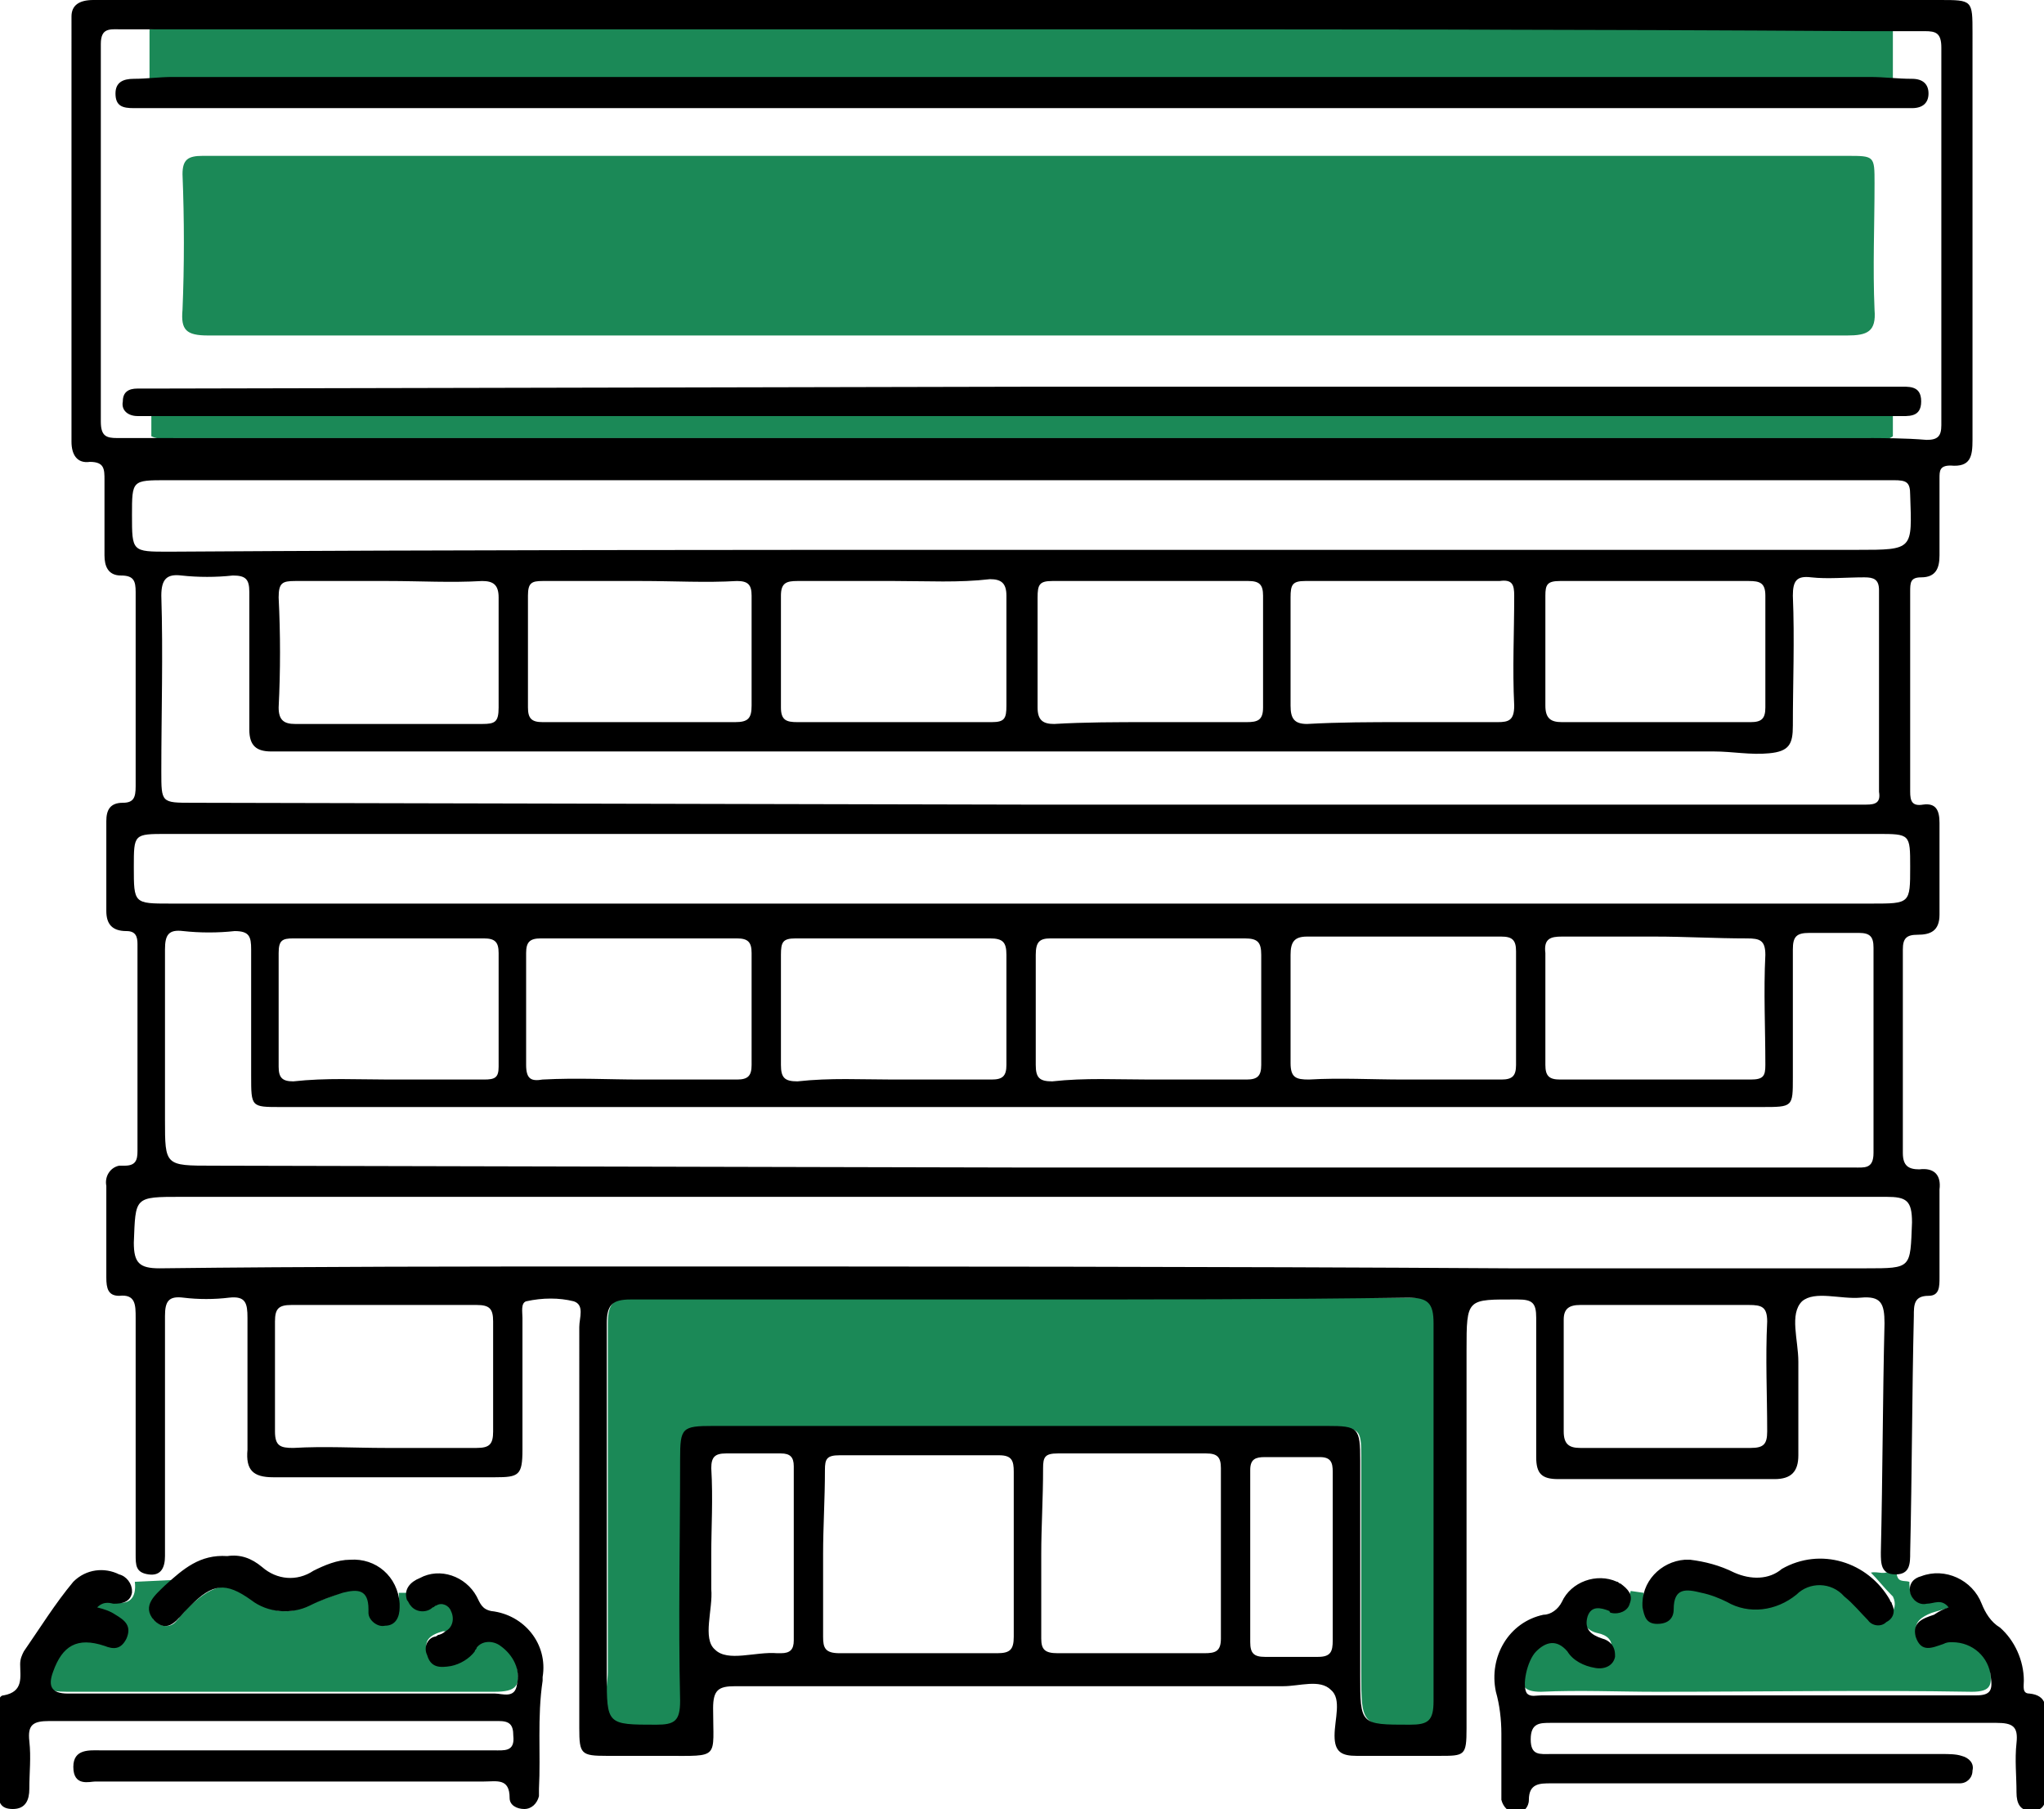
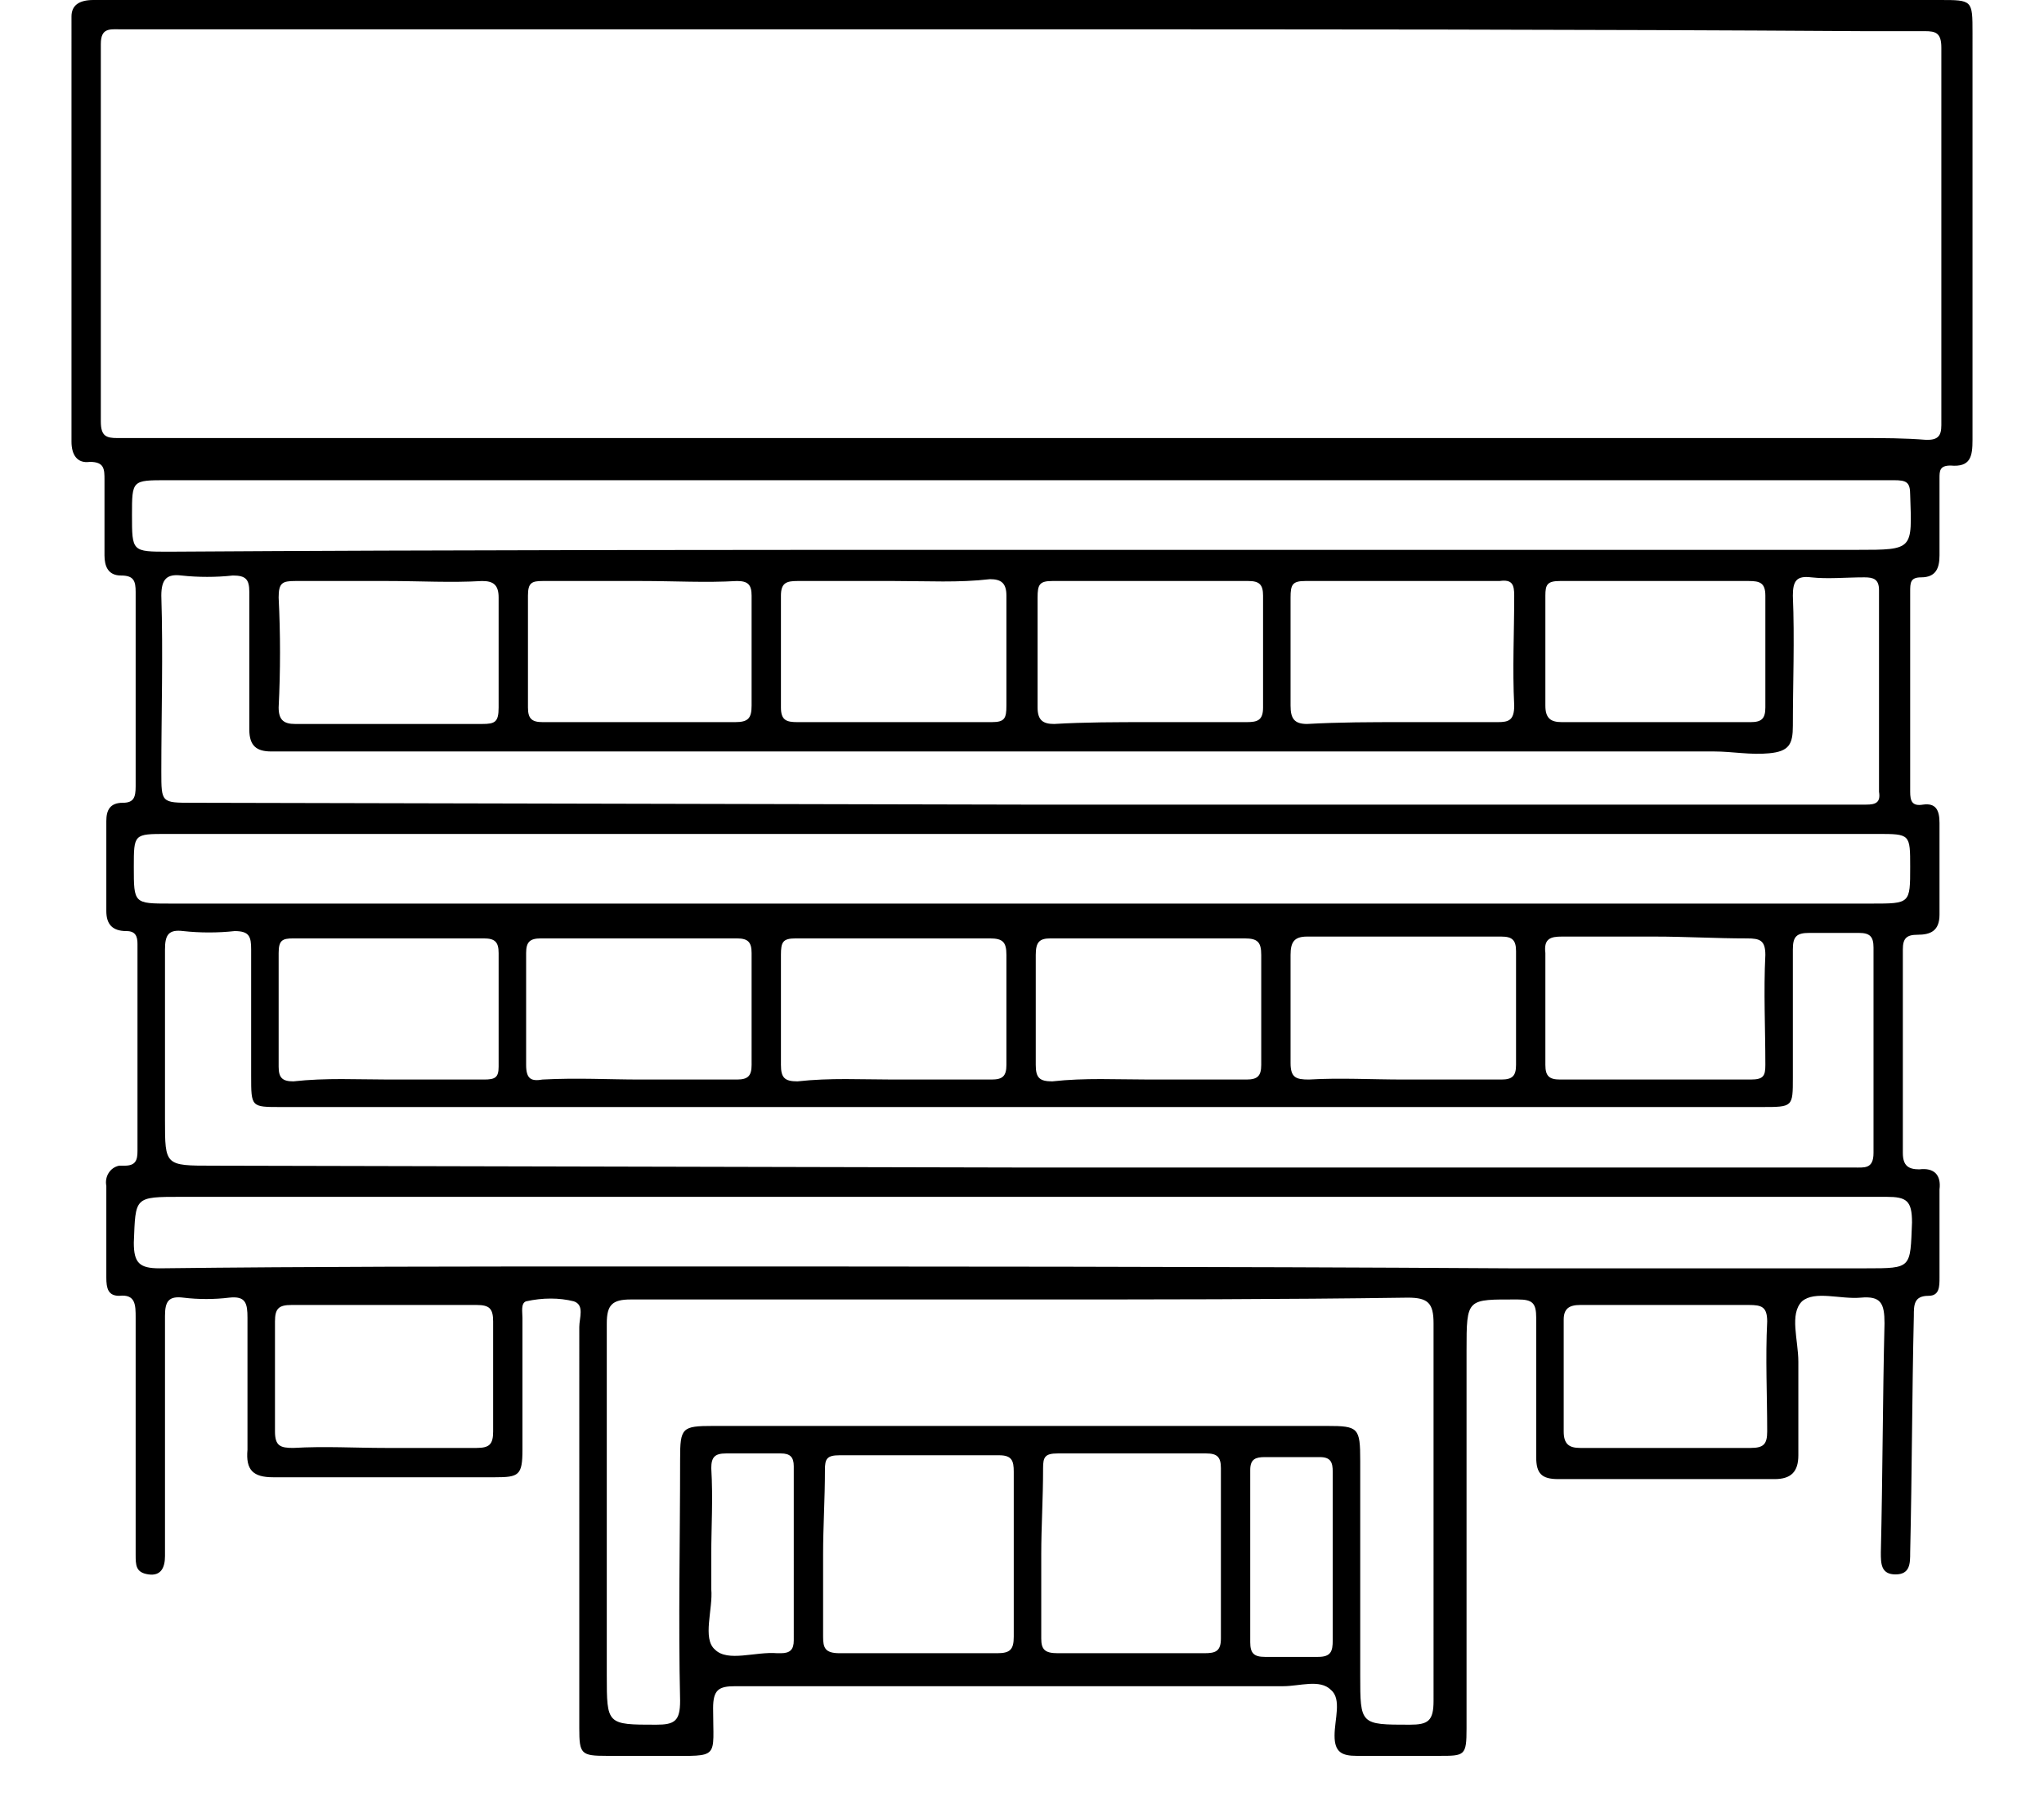
<svg xmlns="http://www.w3.org/2000/svg" viewBox="0 0 111.5 98.7">
-   <path d="M104.156 86.304c0 .9.3 1.3 1.2 1 .4-.2.9 0 1 .4-.3.1-.7.2-1 .3-.5.2-1 .5-.8 1.1.2.7.8.5 1.3.3 1.1-.4 2.2.1 2.6 1.2.1.2.1.3.1.5.1.8.1 1.2-1 1.2-5.7-.1-11.4 0-17.2 0-2.1 0-4.2-.1-6.3 0-.9 0-1.1-.3-1.1-1.1s.4-1.5 1.1-1.8c.7-.4 1.2.1 1.6.6.2.3.6.5 1 .5.5.1 1 .2 1.2-.4.2-.6-.2-.9-.7-1-.5-.1-.9-.5-.8-1 0-.1 0-.2.1-.3.2-.6.7-.6 1.2-.4.6.3 1.1.1 1.3-.6l.7.1c0 .3.1.5.1.8 0 .4.1.8.7.8.5 0 .8-.3.8-.8-.1-1.2.7-1.1 1.5-1 .5.1.9.3 1.4.5 1.2.7 2.8.6 3.9-.4.7-.7 1.9-.7 2.6 0 .5.4.9.9 1.4 1.3.2.3.6.4.9.1l.1-.1c.3-.2.4-.6.2-1l-.1-.1c-.4-.4-.7-.8-1.1-1.2.4-.1.8.2 1.1-.2l.3.1c0 .7.4.5.7.6zm-81.8.6c.2.7.7 1 1.4.6.3-.2.8-.2 1 .1.1.1.1.2.1.3.2.4 0 .9-.5 1.1h-.2c-.7.2-1.1.5-.8 1.2s.9.5 1.5.3c.3-.1.6-.3.8-.5 1-1 2.2-.6 2.5.8.3 1.2 0 1.5-1.2 1.5h-23.3c-1.1 0-1.3-.2-1-1.3.2-1 1.2-1.8 2.2-1.6.4.1.5.1.6.1.5.2 1.2.5 1.4-.3s-.4-1-1-1.2c-.2-.1-.5-.2-.7-.2.2-.5.6-.5 1-.4.9.2 1.3-.2 1.2-1.1l2.1-.1c-.3.3-.6.7-.9 1-.4.3-.4.8-.2 1.1 0 .1.1.1.2.2.3.3.8.3 1.1-.1l.1-.1c.1-.2.3-.3.4-.5 1.3-1.2 2.2-1.8 3.8-.5.7.6 1.7.8 2.5.4l2.4-.9c.6-.2 1.4-.2 1.3.8 0 .7.2 1 .9 1s.7-.6.7-1.1v-.6h.6zm33.5-16.1h21.4c.9 0 1.2.2 1.2 1.2v21.1c0 .9-.3 1.1-1.1 1.1-3.1 0-3.1 0-3.1-3v-11.8c0-1.4-.1-1.5-1.5-1.5h-33.9c-1.4 0-1.5.1-1.5 1.5v13.6c0 .9-.2 1.3-1.2 1.2-1-.1-2.2.4-2.8-.2s-.2-1.9-.2-2.8v-19c0-1.2.4-1.4 1.5-1.4h21.2zm47.4-69.2v2.7h-95.1v-2.7c.5-.1.9-.1 1.3-.1h92.6c.4 0 .8 0 1.2.1zm0 21.1v1.1c-.4.3-.8.1-1.2.1h-92.6c-.4 0-.8.1-1.2-.1v-1.1c.4-.3.8-.2 1.2-.2h92.6c.4 0 .8-.1 1.2.2zm-47.1-4.4h-44.8c-1.2 0-1.5-.3-1.4-1.4.1-2.4.1-4.9 0-7.4 0-.8.3-1 1.1-1h89.7c1.5 0 1.5 0 1.5 1.5 0 2.3-.1 4.6 0 6.9.1 1.2-.4 1.4-1.5 1.4h-44.6z" fill="#1b8957" />
  <path d="M55.8 0h50c1.8 0 1.8 0 1.8 1.8V24c0 .9-.1 1.5-1.2 1.4-.6 0-.6.3-.6.7v4.2c0 .7-.2 1.2-1 1.2-.6 0-.6.3-.6.8v10.9c0 .5.1.8.7.7.7-.1.9.3.9 1v5c0 .9-.5 1.1-1.2 1.1-.6 0-.8.2-.8.8v11.1c0 .7.3.9.9.9.8-.1 1.2.3 1.1 1.1v4.8c0 .5 0 1-.6 1-.8 0-.8.5-.8 1.1-.1 4.3-.1 8.6-.2 12.9 0 .6 0 1.2-.8 1.2s-.8-.6-.8-1.2c.1-4.2.1-8.4.2-12.5 0-1.1-.2-1.5-1.3-1.4-1.1.1-2.5-.4-3.2.2-.7.7-.2 2.1-.2 3.3v5.1c0 .9-.4 1.3-1.3 1.3H85c-.9 0-1.2-.3-1.2-1.2v-7.6c0-.8-.2-1-1-1-2.8 0-2.8-.1-2.8 2.8v20.6c0 1.5-.1 1.5-1.5 1.5H74c-.8 0-1.2-.2-1.2-1.1s.4-2-.2-2.5c-.6-.6-1.7-.2-2.6-.2H40.1c-.9 0-1.2.2-1.2 1.2 0 2.8.4 2.6-2.6 2.6h-3.2c-1.4 0-1.5-.1-1.5-1.5V72.4c0-.5.3-1.2-.3-1.4-.8-.2-1.7-.2-2.6 0-.3.1-.2.6-.2.9v7.2c0 1.4-.2 1.5-1.5 1.5H14.9c-1.1 0-1.5-.4-1.4-1.5v-7.2c0-.8-.1-1.2-1-1.1-.8.1-1.7.1-2.5 0s-1 .2-1 1v13.1c0 .6-.2 1.1-.9 1-.7-.1-.7-.5-.7-1.1V71.9c0-.7 0-1.3-.9-1.2-.6 0-.7-.4-.7-1v-5c-.1-.5.2-1 .7-1.1h.3c.6 0 .7-.3.7-.8V51.5c0-.4-.1-.7-.6-.7-.8 0-1.1-.4-1.1-1.1v-4.9c0-.6.2-1 .9-1 .6 0 .7-.3.7-.9V32.3c0-.6-.1-.9-.8-.9-.7 0-.9-.5-.9-1.1v-4.1c0-.6 0-1-.8-1-.7.1-1-.4-1-1.1V.9c0-.6.4-.9 1.2-.9h50.7zm0 1.6H6.6c-.6 0-1.1-.1-1.1.8V23c0 .8.3.9.9.9h95.1c1.2 0 2.4 0 3.6.1.6 0 .8-.2.8-.8V2.6c0-.8-.3-.9-.9-.9h-3.4c-15.2-.1-30.5-.1-45.8-.1zm0 69.3H34.4c-1 0-1.3.3-1.3 1.3v19.2c0 2.7 0 2.7 2.7 2.7 1 0 1.3-.2 1.3-1.3-.1-4.4 0-8.8 0-13.2 0-1.7.1-1.8 1.8-1.8h33.5c1.7 0 1.8.1 1.8 1.9v11.7c0 2.7 0 2.7 2.7 2.7 1 0 1.3-.2 1.3-1.3V72.2c0-1.1-.3-1.4-1.4-1.4-6.9.1-13.9.1-21 .1zm-.2-7.2h45.5c.6 0 1.1.1 1.1-.8V51.7c0-.6-.2-.8-.8-.8h-2.7c-.7 0-.9.2-.9.9v7c0 1.6 0 1.6-1.7 1.6H15.3c-1.6 0-1.6 0-1.6-1.7v-6.9c0-.7-.1-1-.9-1-.9.1-1.9.1-2.8 0-.8-.1-1 .2-1 1v9.3c0 2.5 0 2.5 2.6 2.5l44 .1zm.1-33.7h45.6c3.1 0 3 0 2.9-3 0-.7-.2-.8-.9-.8H9.1c-1.9 0-1.9 0-1.9 1.9 0 2 0 2 2 2 15.5-.1 31-.1 46.5-.1zm0 19.3h46.4c2.1 0 2.1 0 2.1-2 0-1.8 0-1.8-1.8-1.8H9.1c-1.8 0-1.8 0-1.8 1.8 0 2 0 2 2 2h46.4zm.1-5.4h46c.5 0 .8-.1.7-.7v-11c0-.6-.3-.7-.8-.7-1 0-2 .1-2.9 0-.8-.1-1 .2-1 1 .1 2.4 0 4.8 0 7.1 0 1-.2 1.4-1.3 1.5-1 .1-2-.1-3-.1H14.8c-.8 0-1.2-.3-1.2-1.2v-7.5c0-.7-.2-.9-.9-.9-.9.1-1.9.1-2.8 0-.8-.1-1.1.2-1.1 1.1.1 3.2 0 6.4 0 9.6 0 1.7 0 1.7 1.7 1.7l45.3.1zm.1 21.4h-46c-2.6 0-2.5 0-2.6 2.5 0 1.1.3 1.4 1.4 1.4 8.4-.1 16.7-.1 25.1-.1 16.2 0 32.3 0 48.5.1h19.5c2.5 0 2.4 0 2.5-2.5 0-1.2-.3-1.4-1.4-1.4h-47zm-11 19.5v4.5c0 .6.1.9.9.9h8.6c.7 0 .9-.2.9-.9v-9c0-.6-.1-.9-.8-.9h-8.7c-.7 0-.8.2-.8.8 0 1.6-.1 3.1-.1 4.6zm11.9 0v4.6c0 .6.2.8.9.8h8c.6 0 .9-.1.9-.8v-9.3c0-.6-.2-.8-.8-.8h-8.1c-.7 0-.8.2-.8.8 0 1.7-.1 3.2-.1 4.7zm-8.1-25.9h5.4c.6 0 .8-.2.8-.8v-6c0-.7-.2-.9-.9-.9H43.4c-.7 0-.8.2-.8.9v6c0 .7.2.9.9.9 1.8-.2 3.5-.1 5.2-.1zm14 0H68c.6 0 .8-.2.8-.8v-6c0-.7-.2-.9-.9-.9H57.3c-.6 0-.8.2-.8.9v6c0 .7.2.9.9.9 1.8-.2 3.5-.1 5.3-.1zm0-19.5H68c.6 0 .9-.1.9-.8v-6.1c0-.6-.2-.8-.8-.8H57.4c-.7 0-.8.2-.8.9v6c0 .7.3.9.9.9 1.7-.1 3.4-.1 5.2-.1zm-13.9-7.7h-5.3c-.6 0-.9.1-.9.8v6.1c0 .7.3.8.9.8h10.6c.7 0 .8-.2.8-.9v-6c0-.7-.3-.9-.9-.9-1.7.2-3.4.1-5.2.1zM21 79h5c.7 0 .9-.2.9-.9v-6c0-.7-.2-.9-.9-.9H15.9c-.7 0-.9.2-.9.9v6c0 .8.3.9 1 .9 1.7-.1 3.4 0 5 0zm13.9-20.1h5.3c.6 0 .8-.2.8-.8V52c0-.6-.2-.8-.8-.8H29.5c-.6 0-.8.2-.8.8v6.1c0 .8.3.9.9.8 1.9-.1 3.6 0 5.3 0zm41.6-19.5h5.2c.6 0 .9-.1.9-.9-.1-2 0-4 0-6 0-.6-.1-.9-.8-.8H71.2c-.7 0-.8.2-.8.9v5.9c0 .7.2 1 .9 1 1.8-.1 3.5-.1 5.2-.1zM35 31.7h-5.4c-.6 0-.8.1-.8.8v6.1c0 .6.2.8.8.8h10.5c.7 0 .9-.2.9-.9v-6c0-.6-.2-.8-.8-.8-1.7.1-3.4 0-5.2 0zm41.6 27.2h5.3c.6 0 .8-.2.8-.8v-6.2c0-.6-.2-.8-.8-.8H71.3c-.7 0-.9.3-.9 1V58c0 .8.3.9 1 .9 1.7-.1 3.4 0 5.2 0zm13.7-7.8h-5.1c-.6 0-1 .1-.9.9v6.1c0 .6.2.8.8.8h10.4c.7 0 .8-.2.8-.8 0-2-.1-4 0-6 0-.8-.3-.9-1-.9-1.7 0-3.4-.1-5-.1zm-69.1 7.8h5.2c.6 0 .8-.1.8-.7V52c0-.6-.2-.8-.8-.8H16c-.6 0-.8.1-.8.8v6.2c0 .6.2.8.8.8 1.8-.2 3.5-.1 5.2-.1zm69.1-19.5h5.2c.6 0 .8-.2.8-.8v-6.1c0-.7-.3-.8-.9-.8H85.1c-.7 0-.8.2-.8.8v6c0 .7.3.9.9.9h5.1zm-69.1-7.7h-5.1c-.7 0-.9.1-.9.9.1 2 .1 4 0 6 0 .7.3.9.9.9h10.2c.7 0 .9-.1.9-.9v-6c0-.7-.3-.9-.9-.9-1.7.1-3.4 0-5.1 0zm69.6 39.5h-4.6c-.6 0-.9.2-.9.8v6.1c0 .7.3.9.9.9h9.3c.7 0 .9-.2.9-.9 0-2-.1-4 0-6 0-.8-.3-.9-1-.9h-4.6zm-52 13.6v1.9c.1 1.1-.5 2.7.2 3.3.7.7 2.2.1 3.4.2h.2c.5 0 .7-.2.7-.7V80c0-.5-.2-.7-.7-.7h-3c-.6 0-.8.2-.8.8.1 1.7 0 3.2 0 4.7zm33.9.1v-4.6c0-.5-.1-.8-.7-.8h-3c-.5 0-.8.1-.8.7v9.4c0 .6.2.8.8.8h2.9c.7 0 .8-.3.8-.9v-4.6z" />
-   <path d="M5.3 87.7c.4.1.7.2 1 .4.5.3.9.6.6 1.3-.3.6-.7.6-1.2.4-1.5-.5-2.3 0-2.8 1.4-.3.8-.1 1.2.8 1.2H27c.4 0 1.1.3 1.2-.5.2-.8-.2-1.6-.9-2.1-.4-.3-1-.3-1.3.1 0 .1-.1.1-.1.2-.3.4-.8.7-1.3.8-.6.1-1.1.1-1.3-.6-.2-.4 0-.9.4-1 .1 0 .2-.1.2-.1.1 0 .3-.1.4-.2.4-.2.5-.7.3-1.1-.1-.3-.5-.5-.8-.3-.1 0-.1.1-.2.1-.3.3-.9.3-1.2-.1-.1-.1-.1-.2-.2-.3-.2-.6.2-1 .7-1.2 1.1-.6 2.5-.1 3.1 1 .2.4.3.7.8.8 1.8.2 3.1 1.8 2.8 3.6v.2c-.3 2-.1 4-.2 5.9v.4c-.1.4-.4.7-.8.7s-.8-.2-.8-.6c0-1.1-.7-.9-1.4-.9H5.2c-.3 0-1.2.3-1.2-.8 0-1 .9-.9 1.5-.9h21.4c.6 0 1.2.1 1.1-.8 0-.6-.2-.8-.8-.8H2.7c-.9 0-1.2.2-1.1 1.1.1.9 0 1.7 0 2.6 0 .6-.2 1.1-.9 1.1s-.8-.4-.8-1v-4.4c0-.3 0-.8.3-.8 1.1-.2.9-1 .9-1.7 0-.3.1-.5.2-.7.9-1.3 1.7-2.6 2.7-3.8.7-.7 1.7-.8 2.5-.4.4.1.7.5.7.9v.1c-.1.5-.5.6-1 .6-.1 0-.5-.2-.9.2zm101 0c-.4-.5-.8-.2-1.2-.2-.4.1-.8-.2-.9-.6-.1-.5.2-.8.6-.9 1.3-.5 2.8.2 3.3 1.5.2.5.5 1 1 1.3.8.7 1.3 1.8 1.3 2.9 0 .3-.1.7.3.7 1 .1.9.8.9 1.4v4c0 .6-.1 1-.8 1-.6 0-.8-.4-.8-1 0-.9-.1-1.8 0-2.7.1-.9-.2-1.1-1.1-1.1H84.6c-.6 0-1.1 0-1.1.9s.5.8 1.1.8h21.3c.4 0 .8 0 1.1.1.4.1.7.4.6.8 0 .4-.3.7-.7.7H84.6c-.6 0-1.2 0-1.2.9 0 .4-.3.7-.6.7h-.1c-.4 0-.7-.3-.8-.7v-3.6c0-.8-.1-1.6-.3-2.3-.4-1.9.7-3.8 2.6-4.2.4 0 .8-.3 1-.7.5-1.1 1.9-1.6 3-1.1.1 0 .1.1.2.1.4.3.7.6.5 1.1-.1.4-.6.6-1 .5 0 0-.1 0-.1-.1-.5-.2-1-.3-1.2.3-.2.7.2 1 .8 1.2.4.1.7.4.7.9v.1c-.1.5-.6.7-1.1.6-.6-.1-1.2-.4-1.5-.9-.6-.7-1.2-.5-1.7 0s-.8 1.9-.5 2.3c.2.2.5.1.8.1h23.7c.8 0 .9-.3.8-1-.1-1.1-1-1.9-2.1-1.9-.2 0-.3 0-.5.1-.6.2-1.2.5-1.5-.4-.2-.8.4-1 1-1.2.3-.2.5-.3.8-.4z" />
-   <path d="M12.4 84.9c.7-.1 1.3.1 1.9.6.8.7 1.9.8 2.8.2.6-.3 1.3-.6 2-.6 1.4-.1 2.6.9 2.7 2.4v.2c0 .5-.2 1-.8 1-.4.1-.9-.3-.9-.7v-.2c0-1.1-.6-1.1-1.4-.9-.6.2-1.2.4-1.8.7-1 .5-2.3.4-3.2-.3-1.4-1-2.1-.9-3.3.3l-.2.2c-.5.5-1 1.4-1.8.6-.7-.8.1-1.4.6-1.9 1-.9 1.9-1.7 3.4-1.6zm79.8.2c.8.1 1.6.3 2.4.7.9.4 1.9.4 2.6-.2 2.1-1.2 4.7-.4 5.9 1.7 0 .1.1.1.1.2.2.4.1.8-.3 1-.3.3-.8.2-1-.1-.4-.4-.8-.9-1.3-1.3-.7-.8-1.9-.8-2.6-.1-1.1.9-2.6 1.1-3.8.4-.4-.2-.9-.4-1.4-.5-.8-.2-1.5-.3-1.5.9 0 .5-.3.8-.9.8-.6 0-.7-.4-.8-.9-.1-1.4 1-2.5 2.3-2.6h.3zM55.8 5.9H7.3c-.6 0-1-.1-1-.8 0-.6.4-.8 1-.8.7 0 1.4-.1 2.1-.1H102c.8 0 1.5.1 2.3.1.6 0 .9.3.9.8s-.3.8-.9.8H55.8zm0 15.2h47.7c.6 0 1.3-.1 1.3.8s-.7.8-1.3.8h-96c-.5 0-.9-.3-.8-.8 0-.5.3-.7.8-.7h1l47.3-.1z" />
</svg>